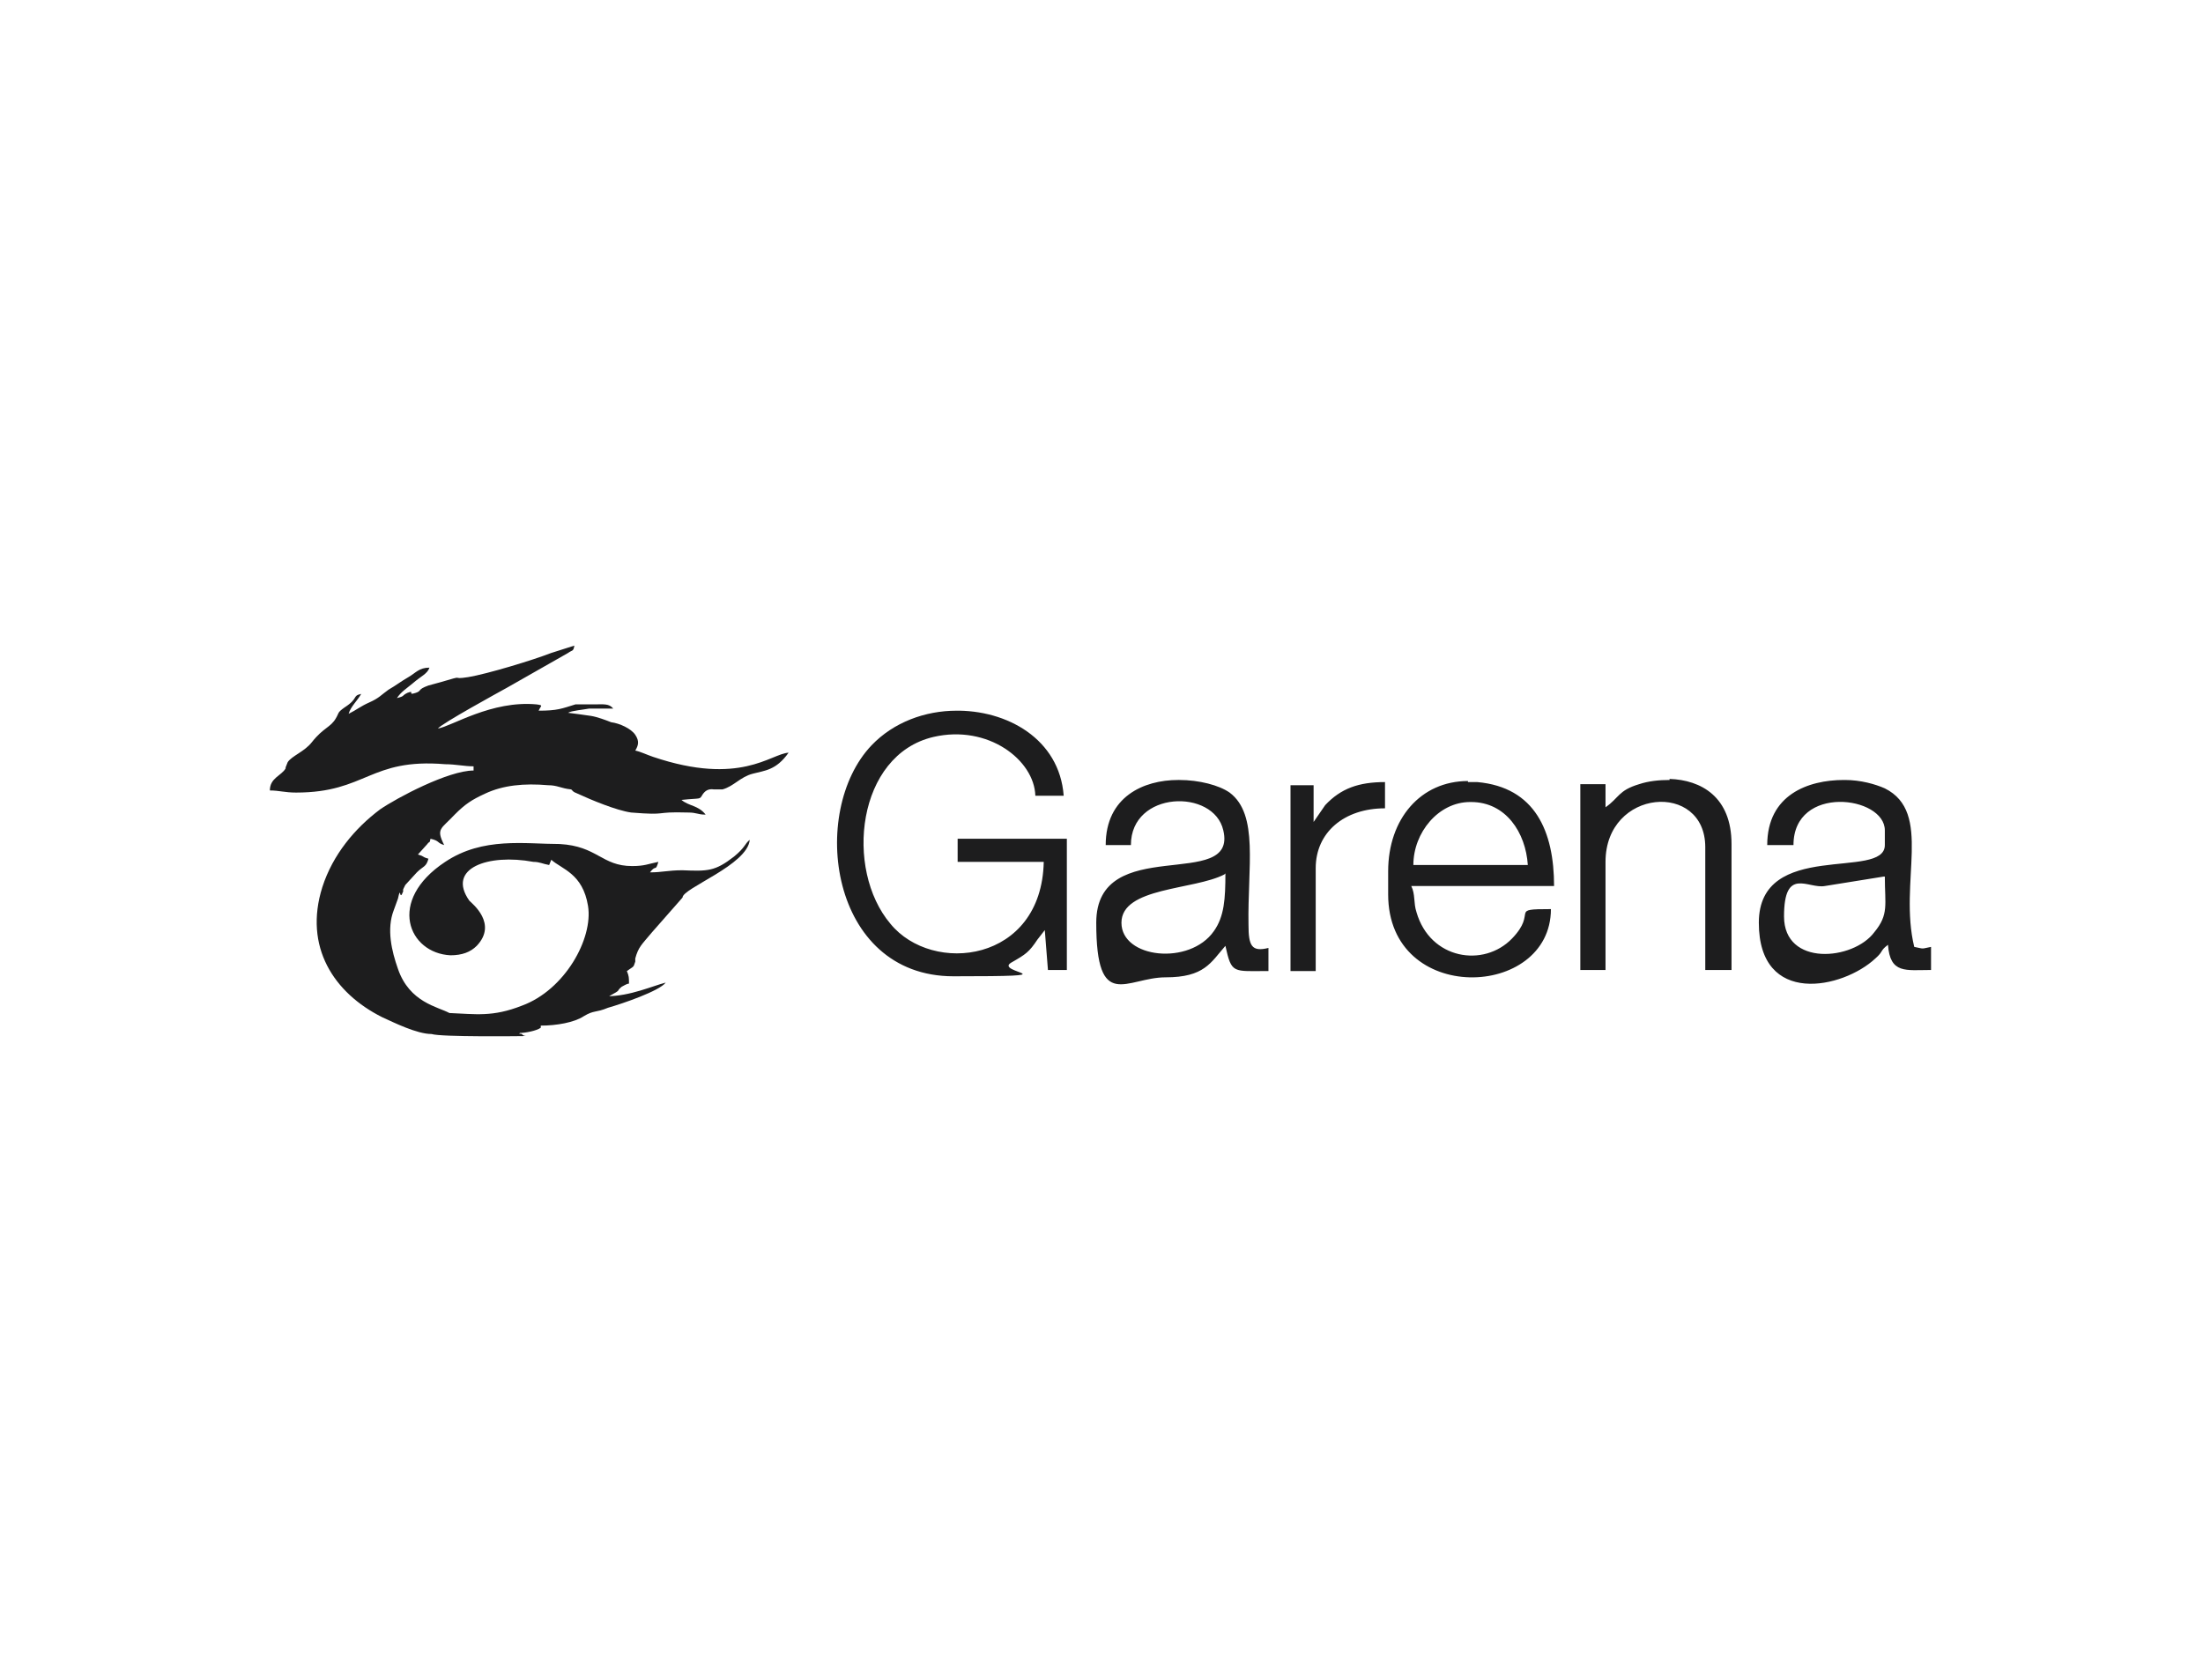
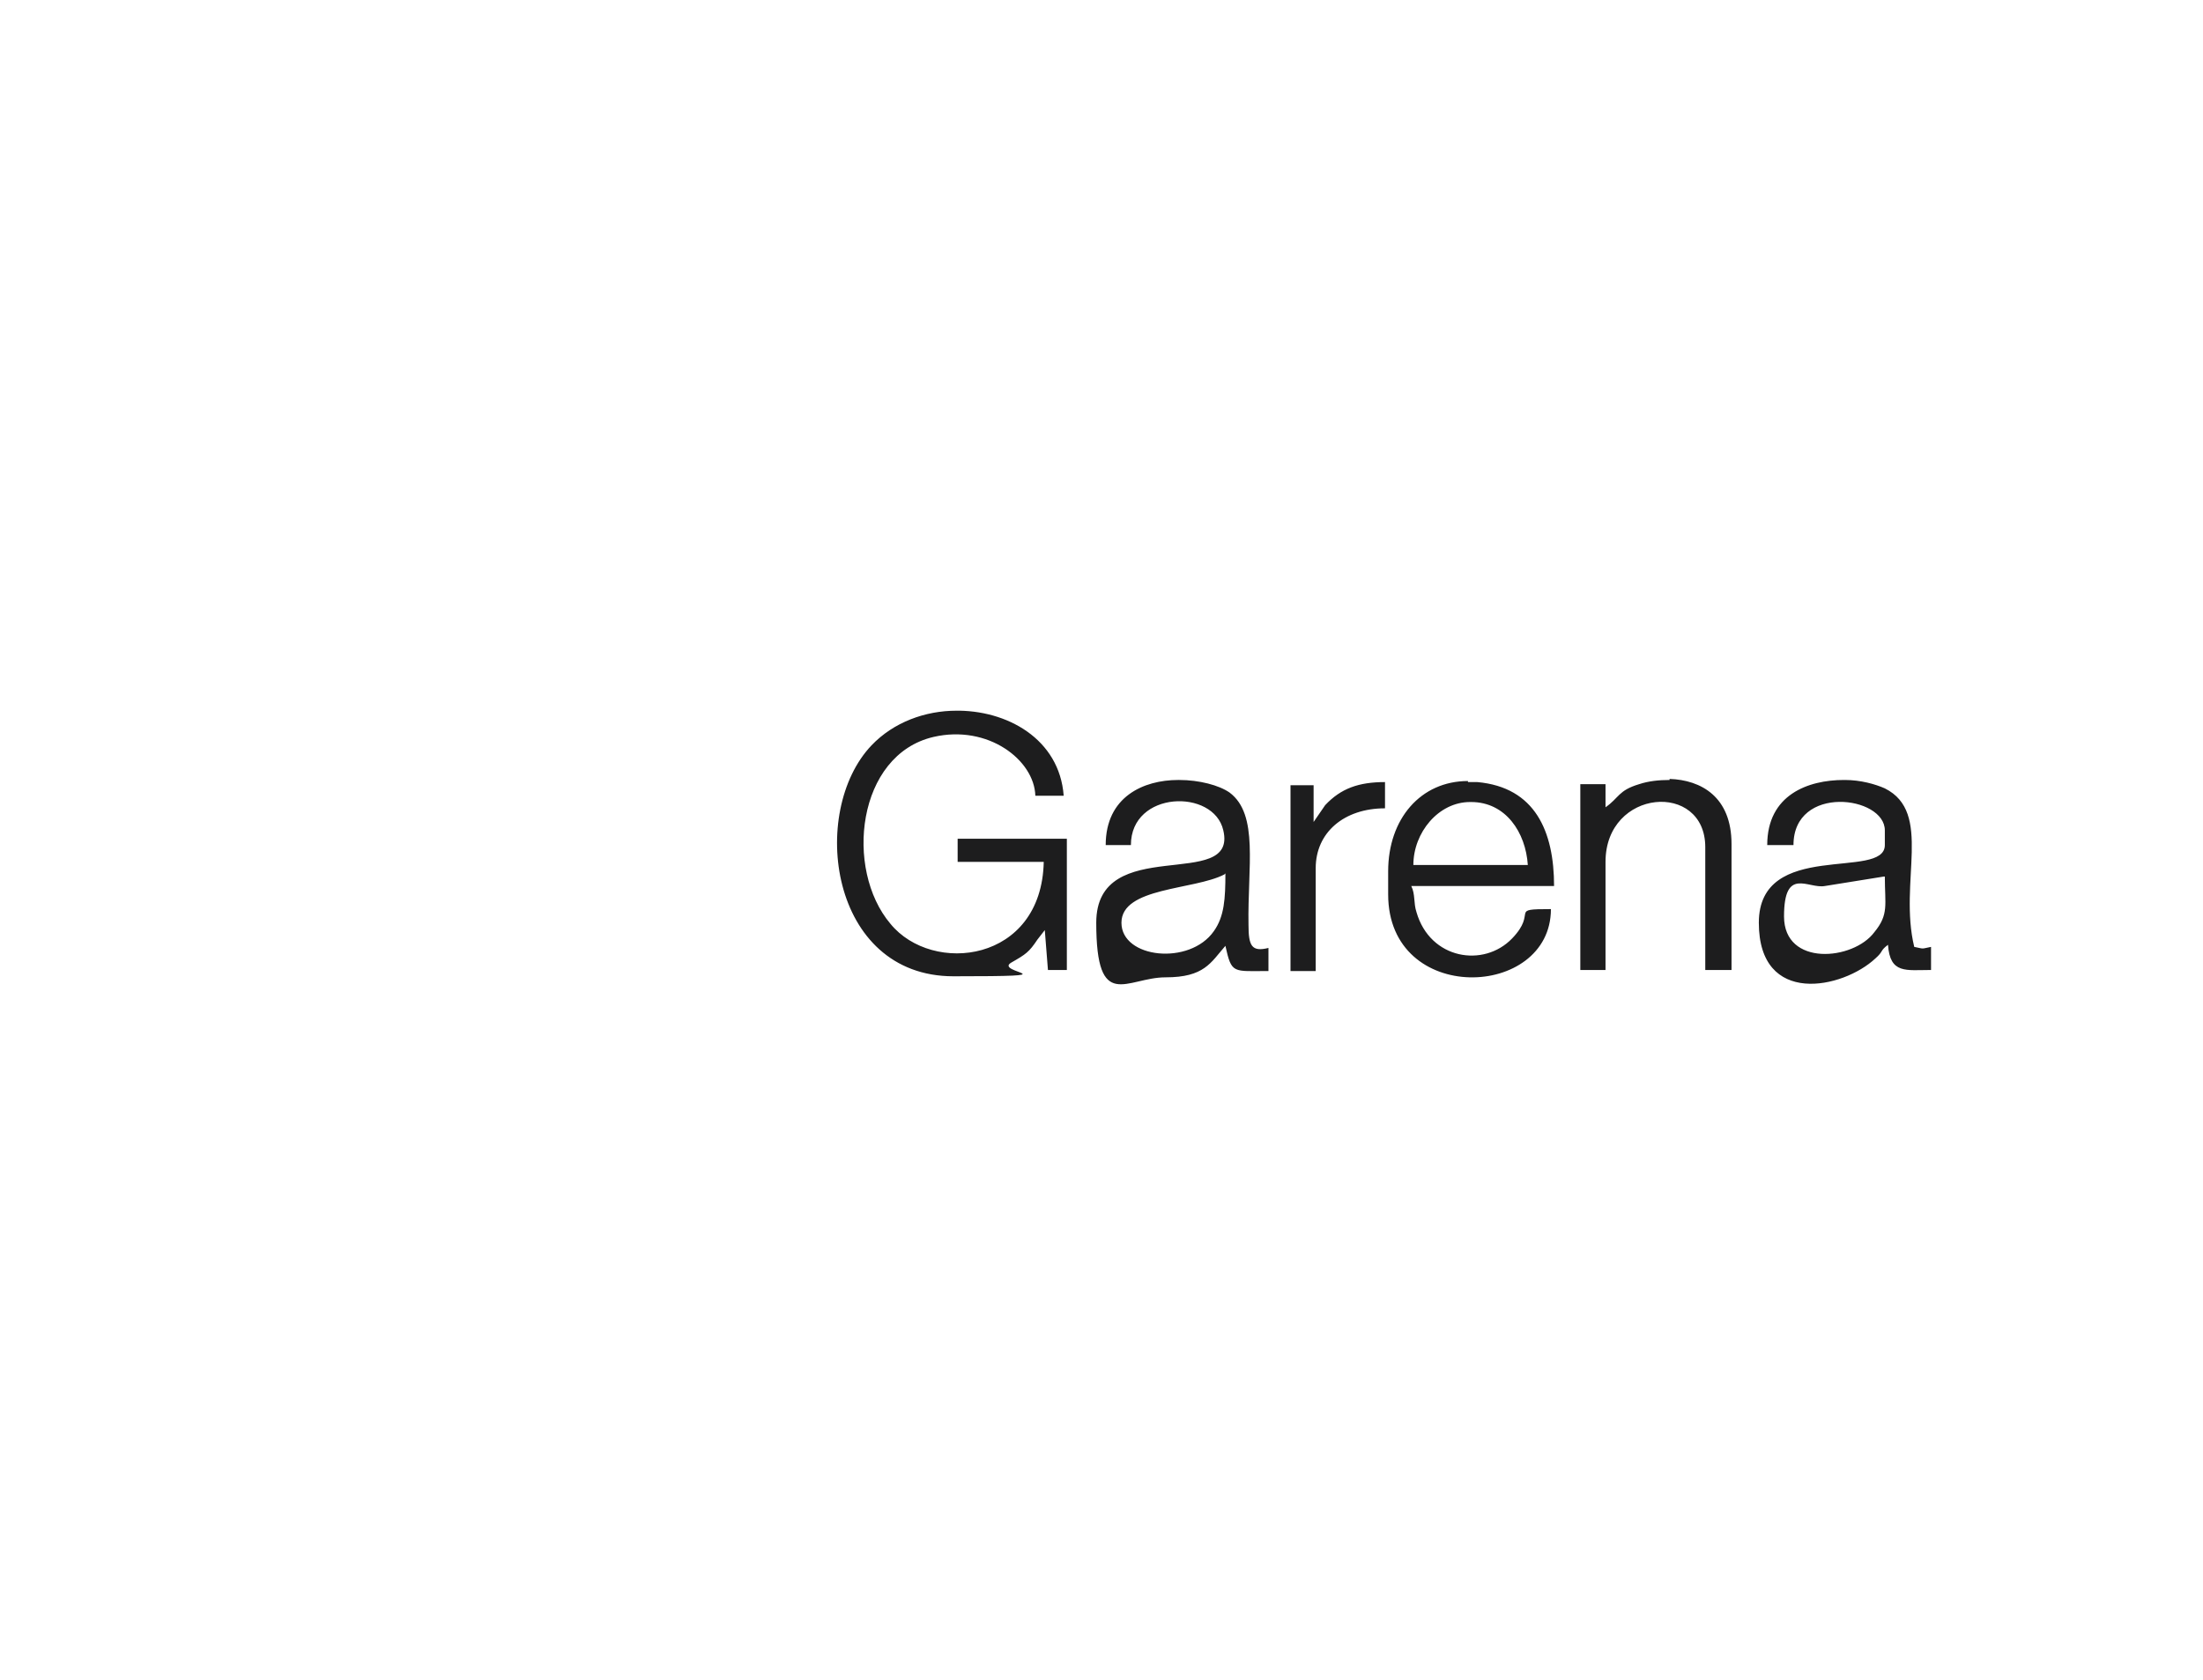
<svg xmlns="http://www.w3.org/2000/svg" id="Layer_1" width="209.8" height="160" viewBox="0 0 209.8 160">
  <defs>
    <style>.cls-1{fill:#1d1d1e;}</style>
  </defs>
-   <path id="path822" class="cls-1" d="M52.5,81.9c1,.9,3,1.3,3.5,4.4.5,3.1-2.2,8-6.3,9.5-2.8,1.1-4.4.8-6.9.7-1.1-.6-3.8-1-4.9-4.2-.6-1.7-1.1-3.8-.4-5.6l.4-1.1c.3-1.4.1.4.5-.7,0-.2-.1,0,.2-.6l1.1-1.2c.6-.6.9-.5,1.1-1.3-.7-.2-.3-.2-1-.4l.9-1c.2-.3.2,0,.3-.5.9.2.6.4,1.3.6-.8-1.6-.3-1.5,1-2.9,1-1,1.6-1.4,2.9-2,1.7-.8,3.7-1,6-.8.9,0,1.2.3,2.2.4l.2.2c.3.2,0,0,.4.2,1.3.6,3.7,1.6,5.1,1.8,3.7.3,2-.1,5.4,0,.9,0,.9.2,1.7.2-.7-.9-1.6-.8-2.3-1.4,1.9-.2,1.7,0,2-.5.2-.3.5-.6,1.1-.5h.5c0,0,0,0,.1,0s.1,0,.1,0,0,0,.1,0c1.1-.3,1.7-1.2,2.9-1.5,1.1-.3,2.2-.3,3.4-2-1.7.1-4.6,3.2-12.9.4-.6-.2-1.2-.5-1.7-.6.3-.5.4-.9,0-1.5-.4-.6-1.5-1.1-2.3-1.2-.5-.2-1.3-.5-1.9-.6-.6-.1-1.5-.2-2.2-.3.3-.2,1.5-.3,2-.4.7,0,1.6,0,2.3,0-.4-.5-.9-.4-1.9-.4h-1.7c-1.3.4-1.7.6-3.5.6.2-.5.5-.5-.2-.6-4.3-.4-8.1,2.1-9.4,2.3.4-.5,5.7-3.4,6.6-3.9l5.8-3.3c.4-.3.5-.1.6-.7l-2.2.7c-1.8.7-6.1,2-7.9,2.3-1.9.3,0-.3-2.7.5l-1.1.3c-1.1.4-.6.5-1.2.7-.9.3,0-.3-.8,0-.6.3-.2.3-1,.5.4-.6.9-.9,1.5-1.4.8-.7,1.4-.9,1.6-1.5-1,0-1.3.5-2,.9-.7.4-1.2.8-1.9,1.2-.7.5-.9.8-1.8,1.2-.9.4-1.2.7-2,1.1.2-.7.8-1.2,1.2-1.9-.9.2-.2.4-1.6,1.3-.7.5-.5.5-.8,1-.5.9-1.2.9-2.3,2.3-.7.9-1.9,1.3-2.3,1.9l-.2.5s0,0,0,.1c-.4.7-1.5.9-1.5,2.1.9,0,1.4.2,2.5.2,6.7,0,7-3.3,14.2-2.7,1,0,1.8.2,2.7.2v.4c-2.4,0-7.3,2.6-8.9,3.7-2.4,1.8-4.5,4.3-5.5,7.4-1.8,5.7,1.1,10.1,5.7,12.4,1.1.5,3.3,1.6,4.7,1.6.9.3,8.5.2,8.7.2.6-.2.1,0,0-.1-.4-.4-.4.3-.3-.2.5,0,1.6-.2,2-.5,0,0,0,0,0,0v-.2c1.5,0,3.2-.3,4.1-.9,1-.6,1.1-.3,2.3-.8,1.4-.4,4.9-1.6,5.5-2.4-1.2.3-3.4,1.3-5.6,1.3,0,0,.1,0,.1,0,0,0,.1,0,.1,0,1.3-.7.6-.4,1.2-.9.2-.1.5-.3.7-.3,0-.6,0-.7-.2-1.2.7-.5.6-.3.8-.9v-.3c.3-1.1.6-1.3,1.6-2.5l2.9-3.3c0-.9,6.2-3.1,6.4-5.5-.5.4-.4.7-1.5,1.6-1.8,1.4-2.5,1.4-4.9,1.3-1.4,0-1.9.2-3.1.2.6-.8.5,0,.8-1-1,.2-1.3.4-2.5.4-2.9,0-3.3-1.9-6.9-2.1-3.3,0-7.3-.7-10.9,1.7-5.6,3.7-3.5,8.7.5,8.9,1.1,0,1.9-.3,2.5-.9,2-2.1-.4-4-.7-4.3-2.2-3.1,1.8-4.5,6.1-3.7.6,0,.9.2,1.5.3h0Z" />
  <path id="path824" class="cls-1" d="M91.1,67.7c-3,0-6,1.1-8.1,3.3-6,6.3-4,22,7.8,22s3.8-.3,5.5-1.3c1.4-.8,1.7-1,2.5-2.2l.7-.9.3,3.8h1.8v-12.5h-10.4v2.2h8.2c-.2,9.6-10.6,10.8-14.6,5.9-4.4-5.2-3.2-16.1,4.1-17.8,5.2-1.2,9.6,2.2,9.7,5.6h2.7c-.4-5.4-5.4-8.2-10.4-8.1ZM159,74.3c-1,0-2,.1-2.9.4-2,.6-1.9,1.3-3.2,2.2v-2.2h-2.4v17.7h2.4v-10.3c0-7,9.5-7.7,9.5-1.4v11.7h2.5v-12c0-4.5-2.9-6.1-5.9-6.2ZM112.2,74.3c-3.3,0-6.9,1.6-6.9,6.2h2.4c0-5.2,7.9-5.4,8.8-1.4,1.4,5.9-12.1.2-12.1,8.8s2.9,5.2,6.6,5.2,4.3-1.4,5.7-3c.6,2.7.7,2.4,4.1,2.4v-2.2c-1.6.4-1.9-.2-1.9-2.2-.1-5.5,1-10.5-1.8-12.6-1-.7-2.9-1.2-4.8-1.2ZM175.6,74.3c-3.4,0-7.3,1.4-7.3,6.2h2.5c0-5.8,8.7-4.7,8.7-1.4v1.4c0,3.4-12-.6-12,7.4s8,6.3,11.1,3.4c.8-.7.4-.7,1.2-1.3.2,2.8,1.7,2.4,4.1,2.4v-2.2c-1,.2-.6.2-1.6,0-1.5-6.2,1.8-12.8-2.8-15.1-.9-.4-2.3-.8-3.8-.8ZM139.8,74.4c-4.5,0-7.6,3.6-7.6,8.6v2.2c0,10.6,15.5,10,15.5,1.4-4.1,0-1.2.2-3.7,2.8-2.7,2.8-7.8,2-9.1-2.5-.3-.9-.1-1.7-.5-2.5h13.6c0-5.2-1.8-9.4-7.3-9.9-.3,0-.6,0-.9,0ZM131.9,74.5c-2.5,0-4.2.6-5.7,2.2l-1.1,1.6v-3.5h-2.2v17.7h2.4v-9.8c0-3.4,2.7-5.7,6.6-5.7v-2.4ZM140.1,76.4c3.3,0,5.2,2.9,5.4,6h-10.9c0-3.1,2.4-6,5.4-6ZM116.7,83.2c0,2.4-.1,4.1-1.1,5.5-2.3,3.3-8.8,2.6-8.8-.8s6.9-3.1,9.8-4.6ZM179.5,83.5c0,2.7.4,3.6-1,5.3-2,2.7-8.6,3.3-8.6-1.5s2.3-2.6,3.9-2.9l5.6-.9Z" />
</svg>